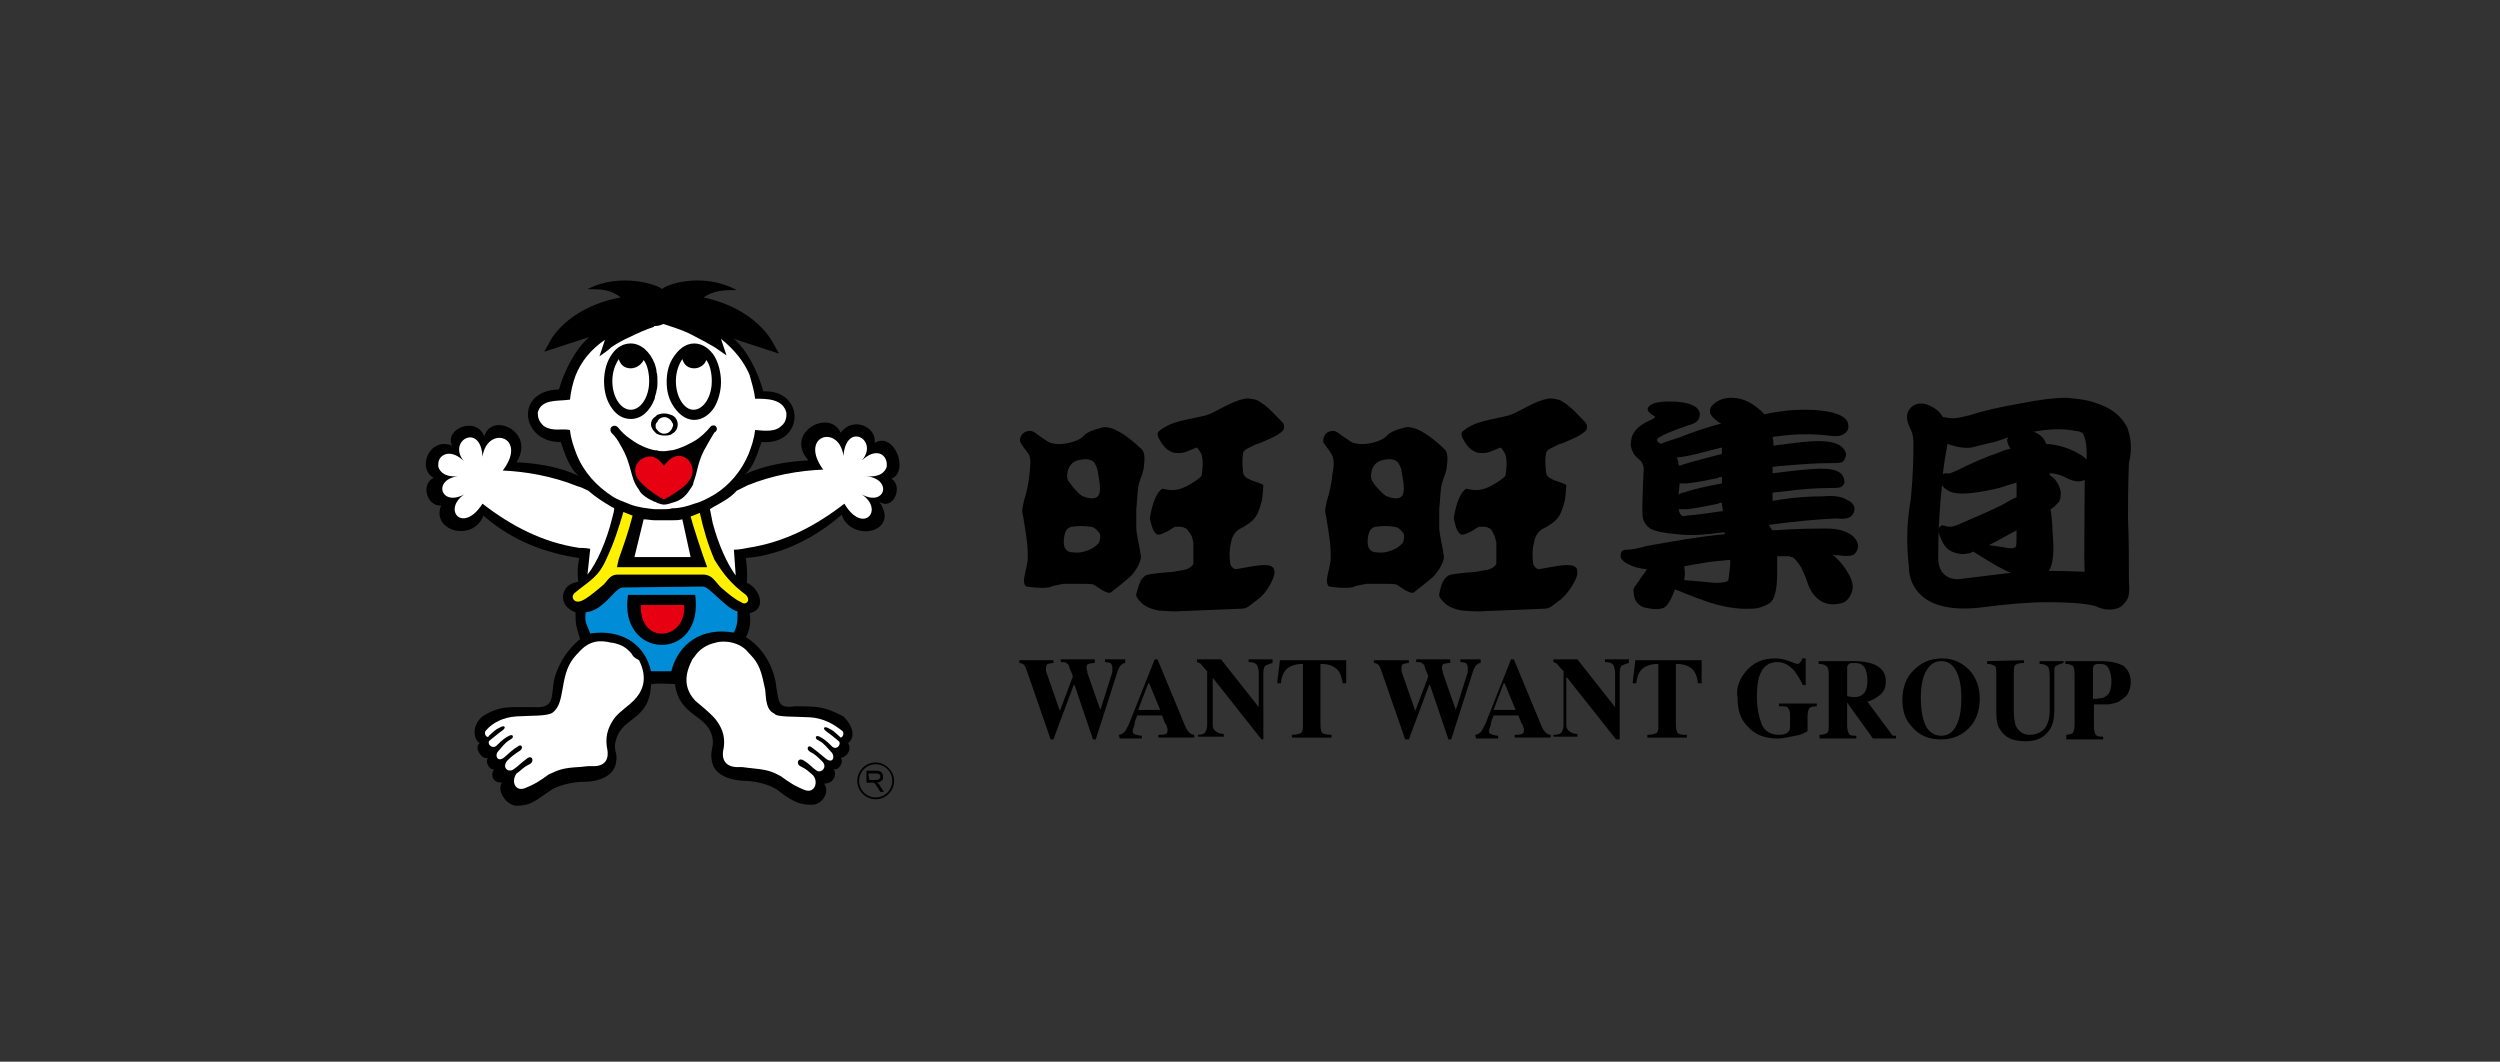
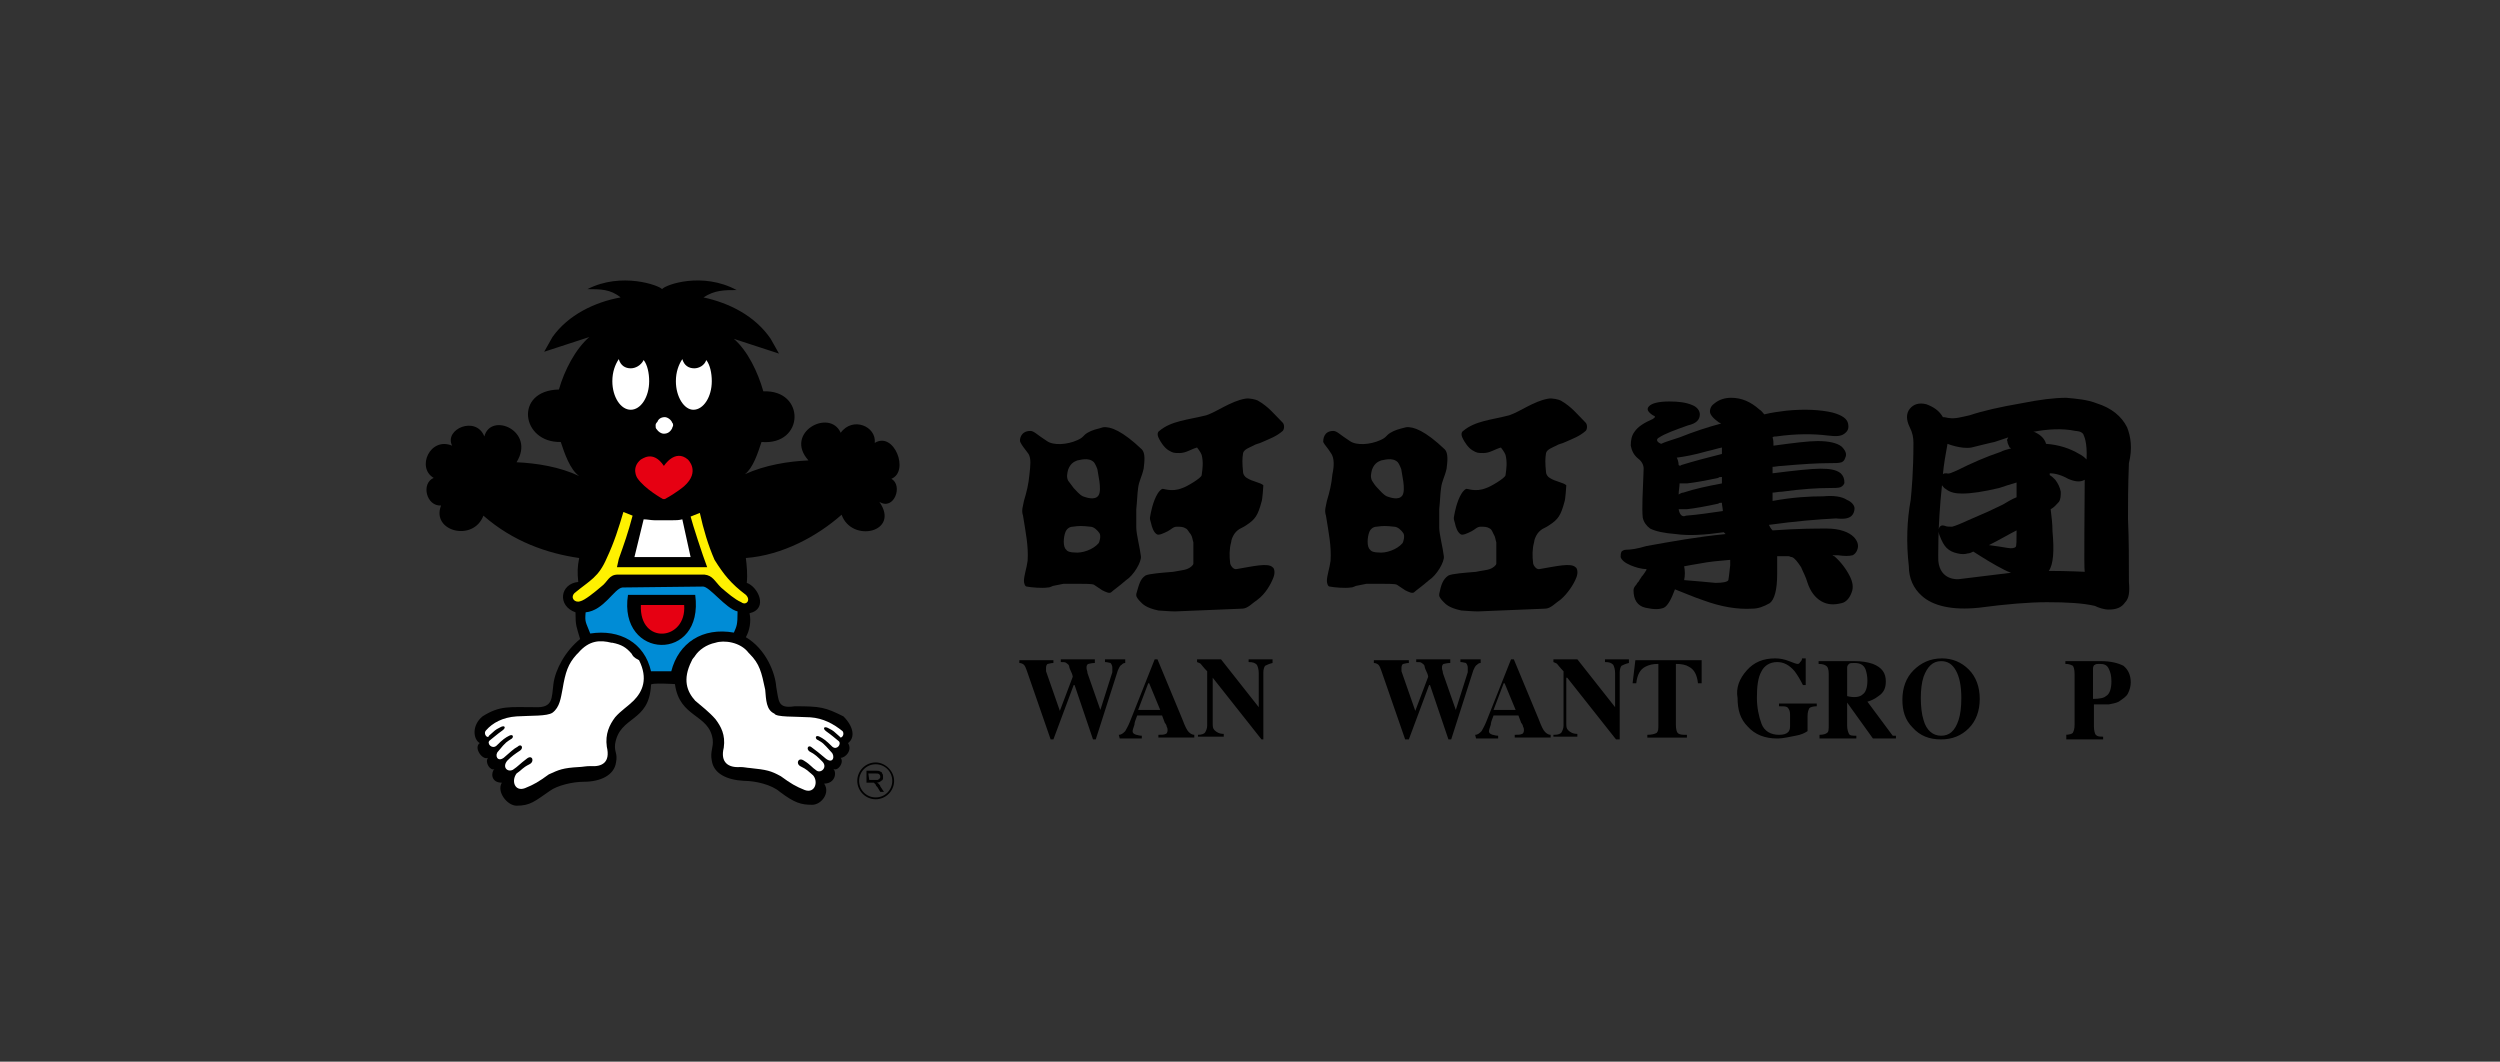
<svg xmlns="http://www.w3.org/2000/svg" version="1.1" id="_图层_2" x="0px" y="0px" viewBox="0 0 271.5 115.3" style="enable-background:new 0 0 271.5 115.3;" xml:space="preserve">
  <rect x="0" y="0" width="271.5" height="115.3" fill="#333333" stroke="none" />
  <style type="text/css">
	.st0{fill:#008CD6;}
	.st1{fill:#E60012;}
	.st2{fill:#FFF100;}
	.st3{fill:#FFFFFF;}
	.st4{fill-rule:evenodd;clip-rule:evenodd;}
</style>
  <g>
    <g>
      <g>
        <path d="M73.3,74.3c0.5,3.7,3.7,3.2,4.1,6c0.1,0.9-0.3,1.3-0.1,2.3c0.2,1.4,1.6,2.1,3.5,2.2c1.2,0,3,0.4,3.9,1.2     c1.6,1.2,2.3,1.4,3.5,1.4c1,0,2-1.3,1.3-2.3c1.2,0,1.4-1.2,1-1.6c0.5,0.3,1.2-0.7,0.8-1.2c0.5,0,1.3-0.8,0.8-1.6     c0.8-0.6,0.6-1.8-0.5-2.9c-2-1-2.5-1.1-5.3-1.1c-1.9,0.3-1.7-0.6-2-2.1c-0.1-1.5-1.1-4.1-3.3-5.4c0.4-0.7,0.6-1.7,0.4-2.6     c2.1-0.5,0.9-2.9-0.3-3.3c0.1-0.9,0-1.9-0.1-2.7c4-0.3,7.8-2.4,10.4-4.7c1.1,3.1,6.4,1.9,4.1-1.4c1.6,1,2.6-1.8,1.3-2.5     c2-0.8,0.3-5.2-1.8-3.9c0.2-1.8-2.4-2.9-3.7-1.1c-1.2-2.7-6.2,0-3.5,3c-2.2,0.1-4.7,0.5-6.9,1.5c0.9-0.7,1.4-2.3,1.8-3.5     c4.7,0.4,4.8-5.7,0.2-5.5c-0.6-2.1-1.7-4.4-3.2-5.7l4.9,1.6l-0.9-1.6c-1.7-2.5-4.5-3.9-7.3-4.5c1.2-0.8,2.3-0.8,3.6-0.8     c-3.7-2-7.7-0.6-8.1-0.1c-0.3-0.4-4.4-1.9-8.1,0c1.4,0,2.5,0,3.6,0.9c-2.8,0.5-5.7,1.9-7.4,4.3l-0.9,1.6l4.9-1.6     c-1.5,1.3-2.7,3.6-3.3,5.7c-4.9,0.1-4.1,5.8,0.2,5.7c0.4,1.2,1,3,2,3.7c-2.1-1-4.6-1.4-6.8-1.5c2.1-3.4-2.8-5.5-3.5-2.8     c-0.9-2.3-4.4-0.8-3.5,1c-2.4-1-3.9,2.4-2,3.5c-1.4,0.6-0.8,3.1,0.8,3c-1.1,2.8,3.5,4,4.6,1.1c3.2,2.8,6.9,4.1,10.4,4.6     c-0.2,1-0.2,1.6-0.1,2.6c-2,0.2-2.3,2.6-0.3,3.3c0,1.5,0.1,1.5,0.5,2.9c-1.6,1.3-2.7,3.3-2.9,4.9c-0.2,1.5,0,2.6-2,2.5     c-2.8,0-3.8-0.2-5.7,1c-1.2,1-1,2.5-0.3,2.9c-0.7,0.5,0.3,1.9,0.9,1.6c-0.4,0.5,0.3,1.5,0.7,1.2c-0.4,0.4-0.4,1.5,0.8,1.5     c-0.6,1,0.6,2.5,1.6,2.5c1.5,0,2-0.5,3.6-1.6c0.8-0.6,2.5-1,3.7-1c1.8,0,3.3-0.7,3.5-2.1c0.2-1-0.2-1.1-0.1-2     c0.5-3.1,3.7-2.3,3.9-6.4C70.5,74.1,73.5,74.3,73.3,74.3z" />
        <path class="st0" d="M76.3,63.7c0.7-0.1,2.5,2.4,3.8,2.7c0,1.5-0.1,1.6-0.4,2.3c-3.4-0.6-6,1.1-6.8,4.2c-0.5,0-1.7,0-2.2,0     c-0.7-3.1-3.4-4.6-6.6-4.1c-0.5-1.3-0.6-1.2-0.5-2.3c2-0.2,3.1-2.6,4-2.7L76.3,63.7z" />
        <path d="M75.5,64.6c-2.1,0-4.8,0-7.3,0C67.1,71.7,76.5,72,75.5,64.6z" />
        <path class="st1" d="M74.3,65.7c0.3,3.9-4.9,4.4-4.7,0L74.3,65.7L74.3,65.7z" />
        <path class="st2" d="M76.8,61.6c-0.5-1.3-1.6-4.7-1.8-5.5l1-0.4c0.4,1.8,0.9,3.5,1.6,5.1c1,1.6,1.8,2.6,3.4,3.8     c0.6,0.6,0,1.2-0.5,0.8c-0.7-0.3-1.5-1-2.2-1.6c-0.7-0.7-0.9-1.3-1.8-1.4l-9.4,0c-1,0-1.1,0.8-1.8,1.3c-0.7,0.6-1.8,1.5-2.3,1.6     c-0.6,0.2-1.1-0.4-0.6-0.9c1.7-1.4,2.6-1.7,3.5-3.8c0.8-1.7,1.3-3.3,1.8-5l1,0.4c-0.5,1.9-0.9,3-1.5,4.7L67,61.6L76.8,61.6     L76.8,61.6z" />
        <g>
          <path class="st3" d="M75.3,44.5c1.1,0,2-1.4,2-3.1c0-0.9-0.2-1.8-0.6-2.3c-0.2,0.6-0.8,0.9-1.3,0.9c-0.6,0-1.1-0.3-1.3-1      c-0.4,0.6-0.7,1.4-0.7,2.4C73.4,43.1,74.3,44.5,75.3,44.5z" />
          <path class="st3" d="M71.2,46.2c0,0.2,0,0.3,0.1,0.4c0.2,0.3,0.5,0.5,0.8,0.5c0.4,0,0.7-0.2,0.9-0.6c0-0.1,0.1-0.2,0.1-0.3      c0-0.1,0-0.2-0.1-0.3c-0.1-0.3-0.5-0.6-0.8-0.6l0,0c-0.4,0-0.7,0.2-0.8,0.5C71.2,46,71.2,46.1,71.2,46.2z" />
          <path class="st3" d="M68.5,44.5c1.1,0,2-1.4,2-3.1c0-0.9-0.2-1.8-0.6-2.3C69.6,39.7,69,40,68.5,40c-0.6,0-1.1-0.3-1.3-1      c-0.4,0.6-0.7,1.4-0.7,2.4C66.5,43.1,67.4,44.5,68.5,44.5z" />
-           <path class="st3" d="M64.1,59.6l-0.3,2.8c1-1.2,2.1-3.7,2.7-6.2c0.1-0.4,0.2-0.7,0.2-1c0,0-0.1-0.1-0.2-0.1      c-1-0.6-1.8-1.1-2.6-1.8c-0.4-0.2-0.8-0.4-1.2-0.5c-2.7-1.1-5.7-1.6-8.1-1.7c2.8-3.7-1.7-5-2.2-1.5c-0.2-3.8-3.9-1.7-2,0.5      c-1.4-1.4-2.7-0.8-2.8,0.2v0.4c0.2,0.6,0.8,1.2,2.4,1c-3.1,0.2-2.2,3.4,0.4,2c-2.4,1.7-0.1,4.3,2,1c3.1,2.4,6.5,4.2,10.5,4.8      C63.1,59.5,63.6,59.5,64.1,59.6z" />
-           <path class="st3" d="M93.6,50c1.9-2.2-1.7-4.3-2-0.5c-0.5-3.5-4.9-2.2-2.2,1.5c-2.6,0.1-5.5,0.6-8.2,1.7      c-0.4,0.2-0.8,0.4-1.2,0.6c-0.7,0.8-1.7,1.3-2.6,1.8c-0.1,0.1-0.2,0.1-0.3,0.2c0.1,0.5,0.2,1,0.3,1.5c0.6,2.3,1.6,4.5,2.5,5.7      l-0.2-2.8c0.5,0,1-0.1,1.5-0.2c4-0.6,7.4-2.4,10.5-4.8c2,3.4,4.4,0.7,1.9-1c2.6,1.4,3.4-1.8,0.3-2c1.6,0.2,2.2-0.4,2.4-1v-0.4      C96.2,49.3,95.1,48.6,93.6,50z" />
          <path class="st3" d="M88,77.9c-1.7-0.1-3.7,0-3.9-0.4c-0.9-0.4-0.9-1.5-1-2.6c-0.4-1.9-0.6-2.8-1.7-3.9c0,0-0.1-0.1-0.1-0.1      c-0.9-1.2-2.7-1.4-3.6-1.1h0c-1,0.2-1.8,0.8-2.2,1.4c-0.1,0.2-0.3,0.3-0.4,0.6c-1,2-0.5,3.3,0.4,4.3c0.7,0.6,1.5,1.2,2.2,2      c0.6,0.8,1.1,1.7,0.9,3.1c-0.4,1.6,0.5,2.2,1.8,2.1c0.4,0,0.8,0.1,1,0.1c1.9,0.2,2.3,0.3,3.4,0.9c1.1,0.8,1.6,1.1,2.6,1.5      c1.1,0.4,1.5-0.9,0.9-1.6c-0.6-0.5-0.6-0.6-1.4-1c-0.5-0.3-0.2-1,0.4-0.6c0.8,0.5,0.8,0.7,1.4,1.1c0.5,0.3,1.2-0.4,0.6-1      c-0.5-0.5-0.8-0.8-1.4-1.1c-0.4-0.3-0.1-0.8,0.3-0.4c0.4,0.3,0.8,0.6,1.5,1.2c0.8,0.6,1-0.3,0.6-0.7c-1-1.1-0.9-1-1.6-1.4      c-0.2-0.2-0.1-0.5,0.3-0.3c0.4,0.2,0.7,0.4,1.4,1.1c0.5,0.4,1-0.3,0.7-0.6c-0.5-0.4-0.7-0.6-1.4-1.1c-0.4-0.3-0.2-0.6,0.3-0.3      c0.6,0.3,0.5,0.3,1.2,0.9c0.1,0.3,0.6-0.2,0.3-0.6C90.5,78.6,89.4,78,88,77.9z" />
          <path class="st3" d="M68.6,71c-0.6-0.7-1.1-1-2.1-1.2c0,0,0,0-0.1,0c-1.2-0.3-2.4-0.3-3.6,1.1c-0.1,0.1-0.2,0.2-0.2,0.2      c-0.9,1-1.2,1.9-1.5,3.7c-0.2,1-0.3,2-1.1,2.6c-0.6,0.4-2.3,0.3-3.9,0.4c-1.5,0.1-2.6,0.7-3.3,1.5c-0.4,0.4,0.2,1,0.3,0.6      c0.7-0.6,0.6-0.6,1.2-0.9c0.5-0.3,0.7,0,0.3,0.3c-0.7,0.5-1,0.8-1.4,1.1c-0.4,0.3,0.2,1,0.7,0.6c0.7-0.7,1-0.9,1.4-1.1      c0.4-0.2,0.5,0.1,0.3,0.3c-0.6,0.4-0.6,0.3-1.5,1.4c-0.4,0.4-0.1,1.2,0.6,0.7c0.7-0.6,1.1-1,1.5-1.2c0.4-0.4,0.7,0.1,0.3,0.4      c-0.6,0.4-0.9,0.6-1.4,1.1c-0.6,0.7,0,1.3,0.6,1c0.6-0.4,0.7-0.6,1.5-1.2c0.6-0.5,0.9,0.3,0.3,0.6c-0.8,0.4-0.8,0.6-1.4,1      c-0.6,0.8-0.2,2,0.9,1.6c1-0.4,1.5-0.7,2.6-1.5c1.1-0.5,1.5-0.7,3.3-0.8c0.3,0,0.7-0.1,1.2-0.1c1.3,0.1,2.2-0.4,1.8-2.1      c-0.2-1.4,0.3-2.4,0.9-3.2c0.6-0.7,1.4-1.2,2-1.8c1-1,1.6-2.4,0.6-4.4C68.8,71.4,68.7,71.2,68.6,71z" />
          <path class="st3" d="M74.1,56.4c-0.4,0.1-0.7,0.1-1.1,0.1c-0.3,0-0.6,0-0.9,0c-0.3,0-0.5,0-0.8,0c-0.1,0-0.2,0-0.2,0      c-0.4,0-0.8-0.1-1.2-0.1l-1,4.1H71h0.2h0.8H73l2,0L74.1,56.4z" />
-           <path class="st3" d="M59.1,46.3c1,0.6,1.9,0.2,2.8,0.4c0.1,1,0.4,1.8,0.7,2.6c0.8,2,2.2,3.5,3.9,4.6c0.6,0.4,1.3,0.6,2,0.9      c0.8,0.3,1.7,0.4,2.6,0.5c0.1,0,0.2,0,0.2,0c0.3,0,0.6,0,0.8,0s0.6,0,0.9-0.1c0.8,0,1.6-0.2,2.4-0.5c0.8-0.2,1.5-0.6,2.2-1      c1.6-1,2.9-2.5,3.7-4.4c0.3-0.8,0.6-1.6,0.7-2.6c1.1,0.1,2.2,0.2,2.8-0.4c0.7-0.5,0.6-1.3,0.6-1.5c-0.4-1.5-2.1-1.5-3.4-1.5      c-0.1-1-0.4-1.8-0.6-2.6c-0.6-1.4-1.6-2.7-3.1-3.9l0.6,1.8c-0.4-0.3-0.9-0.6-1.3-0.9c-0.7-0.4-1.4-0.8-2.2-1.2      c-0.7-0.4-1.5-0.7-2.4-1c-0.3-0.1-0.6-0.2-0.9-0.3c0,0-0.1,0-0.1,0c-0.2,0.1-0.5,0.2-0.8,0.2c-0.1,0-0.2,0-0.2,0.1      c-0.9,0.3-1.8,0.7-2.6,1.1c-0.7,0.3-1.4,0.7-2,1.1c-0.4,0.4-0.9,0.7-1.3,1l0.6-1.8c-1.6,1.1-2.6,2.4-3.2,3.9      c-0.3,0.8-0.5,1.7-0.6,2.6c-1.4,0.2-3.1-0.1-3.5,1.4C58.4,45.3,58.5,45.8,59.1,46.3z M73,39c0.6-1,1.4-1.7,2.4-1.7      c0.9,0,1.7,0.6,2.2,1.4c0.4,0.7,0.7,1.7,0.7,2.8c0,1-0.3,2-0.7,2.7c-0.5,0.8-1.3,1.4-2.2,1.4c-1,0-1.8-0.7-2.4-1.7      c-0.4-0.7-0.6-1.5-0.6-2.4C72.4,40.5,72.6,39.7,73,39z M72.1,44.9L72.1,44.9c0.4,0,0.6,0.1,0.9,0.2c0.4,0.2,0.6,0.6,0.6,1      c0,0.4-0.2,0.8-0.6,1c-0.2,0.2-0.6,0.2-0.9,0.2l0,0c-0.3,0-0.6-0.1-0.8-0.2c-0.1-0.1-0.2-0.2-0.2-0.2c-0.2-0.2-0.4-0.5-0.4-0.8      s0.1-0.6,0.4-0.8c0.1-0.1,0.2-0.1,0.2-0.2C71.5,45,71.8,44.9,72.1,44.9z M66.5,38.4c0.5-0.7,1.2-1.1,2-1.1      c1.1,0,2.1,0.9,2.6,2.2c0.1,0.3,0.2,0.6,0.2,0.9c0.1,0.3,0.1,0.7,0.1,1c0,0.4,0,0.7-0.1,1c0,0.3-0.2,0.6-0.2,0.9      c-0.5,1.3-1.4,2.2-2.6,2.2c-0.8,0-1.5-0.4-2-1.1c-0.6-0.8-0.9-1.8-0.9-3C65.6,40.3,65.9,39.2,66.5,38.4z" />
        </g>
        <path d="M77.6,46.2c-0.2,0-0.3,0-0.4,0.1c-0.5,0.6-1.1,1.2-1.8,1.6c-0.7,0.4-1.5,0.8-2.4,1c-0.3,0-0.6,0.1-0.9,0.1h0     c-0.3,0-0.5,0-0.8-0.1c-0.1,0-0.2,0-0.2,0c-0.9-0.2-1.8-0.6-2.6-1.2c-0.6-0.4-1-0.8-1.4-1.3c-0.2-0.2-0.4-0.2-0.6-0.1     c-0.2,0.1-0.3,0.4-0.1,0.7c0,0,0,0,0.1,0.1c0.3,0.3,0.6,0.7,0.8,1.1c0.8,1.3,1,2.2,1.2,2.9c0.2,0.7,0.3,1.3,0.9,2.1     c0.2,0.5,1,1,1.7,1.3c0.1,0,0.2,0,0.2,0.1c0.3,0.1,0.6,0.2,0.8,0.2l0,0c0.3,0,0.6-0.1,0.9-0.2c0.8-0.2,1.4-0.6,1.9-1.4     c0.2-0.3,0.4-0.5,0.4-0.8c0.5-1.2,0.4-2.3,1.5-4.1c0.3-0.5,0.5-0.9,0.7-1.2c0.1-0.1,0.1-0.2,0.2-0.2C78,46.6,77.8,46.3,77.6,46.2     z" />
        <path class="st1" d="M72.1,50.6c0,0,1.2-1.9,2.6-0.7c0,0,1.4,1.3-0.4,2.9c0,0-0.8,0.7-2.1,1.4c0,0-0.1,0-0.2,0c0,0-2-1.1-2.8-2.3     c0,0-0.7-1.1,0.4-2C69.7,49.9,70.9,48.8,72.1,50.6z" />
      </g>
    </g>
    <g>
      <g>
        <path d="M94.1,86v-2.3h1c0.2,0,0.4,0,0.5,0.1c0.1,0,0.2,0.1,0.2,0.2c0.1,0.1,0.1,0.2,0.1,0.4c0,0.2,0,0.3-0.2,0.4     c-0.1,0.1-0.3,0.2-0.5,0.2c0.1,0,0.2,0.1,0.2,0.1c0.1,0.1,0.2,0.2,0.2,0.3l0.4,0.6h-0.4l-0.3-0.5c-0.1-0.1-0.2-0.2-0.2-0.3     c-0.1-0.1-0.1-0.1-0.2-0.2c0,0-0.1,0-0.2,0c0,0-0.1,0-0.2,0h-0.4v1L94.1,86L94.1,86z M94.4,84.7h0.6c0.2,0,0.2,0,0.3,0     c0.1,0,0.1-0.1,0.2-0.1c0-0.1,0.1-0.1,0.1-0.2c0-0.1,0-0.2-0.1-0.3c-0.1-0.1-0.2-0.1-0.4-0.1h-0.8L94.4,84.7L94.4,84.7z" />
      </g>
      <g>
        <path d="M96.9,84.8c0,1-0.8,1.8-1.8,1.8s-1.8-0.8-1.8-1.8s0.8-1.8,1.8-1.8C96.1,83,96.9,83.8,96.9,84.8z M95.1,82.8     c-1.1,0-2,0.9-2,2c0,1.1,0.9,2,2,2c1.1,0,2-0.9,2-2C97.1,83.7,96.1,82.8,95.1,82.8z" />
      </g>
    </g>
  </g>
  <g>
    <g>
      <g>
        <path d="M114.4,71.7V72c-0.3,0-0.5,0.1-0.6,0.1s-0.2,0.2-0.2,0.4c0,0,0,0.1,0,0.2c0,0.1,0,0.2,0,0.2l1.5,4.3l0,0l1.4-3.7     c0,0,0-0.2-0.2-0.6s-0.2-0.6-0.2-0.6c-0.1-0.2-0.2-0.2-0.3-0.3c-0.1-0.1-0.3-0.1-0.6-0.1v-0.3h3.7V72c-0.4,0-0.6,0.1-0.7,0.1     s-0.2,0.2-0.2,0.3c0,0,0,0.1,0,0.2s0.1,0.3,0.1,0.5l1.4,4h0l1.3-4.1c0-0.1,0-0.2,0-0.2s0-0.2,0-0.3c0-0.2-0.1-0.4-0.2-0.5     c-0.1,0-0.3-0.1-0.6-0.1v-0.3h2.2V72c-0.2,0-0.3,0.1-0.4,0.2c-0.2,0.1-0.3,0.4-0.4,0.6l-2.4,7.5h-0.3l-2-5.9h-0.1l-2.2,5.9h-0.3     l-2.6-7.5c-0.1-0.3-0.2-0.5-0.3-0.6c-0.1-0.1-0.3-0.2-0.5-0.2v-0.3L114.4,71.7L114.4,71.7z" />
        <path d="M121.5,79.8c0.3,0,0.5-0.2,0.7-0.4c0.1-0.2,0.3-0.5,0.5-1l2.7-6.8h0.3l2.7,6.5c0.3,0.8,0.5,1.2,0.7,1.4     c0.2,0.2,0.4,0.3,0.6,0.3v0.3h-3.9v-0.3c0.4,0,0.6,0,0.8-0.1c0.1,0,0.2-0.2,0.2-0.4c0-0.1,0-0.2-0.1-0.4c0-0.1-0.1-0.3-0.2-0.4     l-0.3-0.8h-2.7c-0.2,0.5-0.3,0.8-0.3,1c-0.1,0.3-0.2,0.6-0.2,0.7c0,0.2,0.1,0.3,0.4,0.4c0.1,0,0.3,0.1,0.6,0.1v0.3h-2.4     L121.5,79.8L121.5,79.8z M126,77.1l-1.2-2.9h-0.1l-1.1,2.9H126z" />
        <path d="M130.1,79.8c0.4,0,0.7-0.1,0.8-0.3c0.1-0.2,0.2-0.4,0.2-0.7v-5.9c-0.4-0.4-0.6-0.7-0.7-0.8c-0.1-0.1-0.2-0.1-0.4-0.2     v-0.3h2.6l4.1,5.2h0v-3.7c0-0.4-0.1-0.7-0.2-0.9c-0.2-0.2-0.4-0.3-0.9-0.3v-0.3h2.6V72c-0.4,0.1-0.6,0.2-0.8,0.3     c-0.1,0.1-0.2,0.4-0.2,0.7v7.3H137l-5.3-6.7h0v4.9c0,0.4,0,0.6,0.2,0.8c0.2,0.2,0.5,0.4,1,0.4V80h-2.8V79.8z" />
-         <path d="M139,71.7h7.2v2.5h-0.4c-0.1-0.9-0.4-1.5-1-1.8c-0.3-0.2-0.8-0.3-1.4-0.3v6.6c0,0.5,0.1,0.8,0.2,0.9s0.5,0.2,1,0.2v0.3     h-4.3v-0.3c0.5,0,0.8-0.1,1-0.2c0.2-0.2,0.2-0.4,0.2-0.9v-6.6c-0.6,0-1,0.1-1.4,0.3c-0.6,0.3-0.9,0.9-1,1.8h-0.4L139,71.7z" />
        <path d="M153,71.7V72c-0.3,0-0.5,0.1-0.6,0.1c-0.1,0-0.2,0.2-0.2,0.4c0,0,0,0.1,0,0.2c0,0.1,0,0.2,0,0.2l1.5,4.3l0,0l1.4-3.7     c0,0,0-0.2-0.2-0.6s-0.2-0.6-0.2-0.6c-0.1-0.2-0.2-0.2-0.3-0.3c-0.1-0.1-0.3-0.1-0.6-0.1v-0.3h3.7V72c-0.4,0-0.6,0.1-0.7,0.1     c-0.1,0-0.2,0.2-0.2,0.3c0,0,0,0.1,0,0.2c0,0.1,0.1,0.3,0.1,0.5l1.4,4h0l1.3-4.1c0-0.1,0-0.2,0-0.2s0-0.2,0-0.3     c0-0.2-0.1-0.4-0.2-0.5c-0.1,0-0.3-0.1-0.6-0.1v-0.3h2.2V72c-0.2,0-0.3,0.1-0.4,0.2c-0.2,0.1-0.3,0.4-0.4,0.6l-2.4,7.5h-0.3     l-2-5.9h-0.1l-2.2,5.9h-0.4l-2.6-7.5c-0.1-0.3-0.2-0.5-0.3-0.6c-0.1-0.1-0.3-0.2-0.5-0.2v-0.3L153,71.7L153,71.7z" />
        <path d="M160.2,79.8c0.3,0,0.5-0.2,0.7-0.4c0.1-0.2,0.3-0.5,0.5-1l2.7-6.8h0.3l2.7,6.5c0.3,0.8,0.5,1.2,0.7,1.4     c0.2,0.2,0.4,0.3,0.6,0.3v0.3h-3.9v-0.3c0.4,0,0.6,0,0.8-0.1c0.1,0,0.2-0.2,0.2-0.4c0-0.1,0-0.2-0.1-0.4c0-0.1-0.1-0.3-0.2-0.4     l-0.3-0.8h-2.7c-0.2,0.5-0.3,0.8-0.3,1c-0.1,0.3-0.2,0.6-0.2,0.7c0,0.2,0.1,0.3,0.4,0.4c0.1,0,0.3,0.1,0.6,0.1v0.3h-2.4     L160.2,79.8L160.2,79.8z M164.6,77.1l-1.2-2.9h-0.1l-1.1,2.9H164.6z" />
        <path d="M168.8,79.8c0.4,0,0.7-0.1,0.8-0.3c0.1-0.2,0.2-0.4,0.2-0.7v-5.9c-0.4-0.4-0.6-0.7-0.7-0.8c-0.1-0.1-0.2-0.1-0.4-0.2     v-0.3h2.6l4.1,5.2h0v-3.7c0-0.4-0.1-0.7-0.2-0.9c-0.2-0.2-0.4-0.3-0.9-0.3v-0.3h2.6V72c-0.4,0.1-0.6,0.2-0.8,0.3     c-0.1,0.1-0.2,0.4-0.2,0.7v7.3h-0.4l-5.3-6.7h-0.1v4.9c0,0.4,0,0.6,0.2,0.8c0.2,0.2,0.5,0.4,1,0.4V80h-2.6V79.8z" />
        <path d="M177.6,71.7h7.2v2.5h-0.4c-0.1-0.9-0.4-1.5-1-1.8c-0.3-0.2-0.8-0.3-1.4-0.3v6.6c0,0.5,0.1,0.8,0.2,0.9     c0.2,0.2,0.5,0.2,1,0.2v0.3h-4.3v-0.3c0.5,0,0.8-0.1,1-0.2c0.2-0.2,0.2-0.4,0.2-0.9v-6.6c-0.6,0-1,0.1-1.4,0.3     c-0.6,0.3-0.9,0.9-1,1.8h-0.4L177.6,71.7z" />
        <path d="M189.7,72.8c0.8-0.9,1.8-1.3,3.1-1.3c0.5,0,1,0.1,1.5,0.3c0.5,0.2,0.8,0.3,0.9,0.3c0.1,0,0.2,0,0.3-0.2     c0.1-0.1,0.2-0.2,0.2-0.4h0.4v2.9h-0.3c-0.3-0.6-0.6-1.1-0.9-1.5c-0.6-0.7-1.2-1-1.9-1c-0.8,0-1.4,0.4-1.7,1     c-0.4,0.7-0.5,1.7-0.5,2.9c0,1,0.2,2,0.5,2.8c0.3,0.8,1,1.2,1.9,1.2c0.5,0,0.8-0.1,1-0.3c0.1-0.1,0.2-0.3,0.2-0.6v-1.3     c0-0.4-0.1-0.6-0.3-0.8c-0.2-0.1-0.4-0.1-0.9-0.1v-0.3h4.1v0.3c-0.4,0-0.7,0.1-0.8,0.2c-0.1,0.2-0.2,0.4-0.2,0.9v1.6     c-0.3,0.2-0.7,0.4-1.3,0.5s-1.3,0.3-2,0.3c-1.3,0-2.4-0.4-3.2-1.3c-0.8-0.8-1.1-1.8-1.1-3.1C188.5,74.7,188.9,73.7,189.7,72.8z" />
        <path d="M197.6,79.8c0.4,0,0.7-0.1,0.8-0.2c0.2-0.1,0.2-0.4,0.2-0.9v-5.5c0-0.5-0.1-0.8-0.3-0.9c-0.1-0.1-0.4-0.2-0.8-0.2v-0.3     h3.9c0.8,0,1.4,0.1,2,0.3c1,0.4,1.4,1,1.4,1.9c0,0.7-0.2,1.2-0.8,1.6c-0.4,0.3-0.8,0.5-1.2,0.6l2.6,3.5c0.1,0.1,0.1,0.2,0.2,0.2     c0.1,0,0.2,0,0.3,0v0.3h-2.5l-2.8-3.9l0,0v2.5c0,0.4,0.1,0.7,0.2,0.9c0.1,0.2,0.4,0.2,0.8,0.2v0.3h-4L197.6,79.8L197.6,79.8z      M202.3,75.4c0.3-0.2,0.5-0.7,0.5-1.5c0-0.5-0.1-0.9-0.2-1.2c-0.2-0.5-0.6-0.7-1.2-0.7c-0.3,0-0.5,0-0.6,0.1s-0.2,0.2-0.2,0.4     v3.1C201.4,75.8,202,75.7,202.3,75.4z" />
        <path d="M213.8,72.7c0.8,0.8,1.2,1.9,1.2,3.2c0,1.3-0.4,2.4-1.2,3.2c-0.8,0.8-1.8,1.2-3,1.2c-1.3,0-2.3-0.4-3.1-1.3     c-0.8-0.8-1.1-1.8-1.1-3c0-1.3,0.4-2.4,1.2-3.2c0.8-0.8,1.8-1.3,3.1-1.3C212,71.5,213,71.9,213.8,72.7z M212.7,78.2     c0.2-0.6,0.3-1.4,0.3-2.4c0-1.3-0.2-2.3-0.6-3c-0.4-0.7-0.9-1-1.6-1c-0.9,0-1.5,0.6-1.9,1.7c-0.2,0.6-0.3,1.4-0.3,2.3     s0.1,1.8,0.3,2.4c0.3,1.1,1,1.7,1.9,1.7C211.7,79.9,212.3,79.4,212.7,78.2z" />
-         <path d="M219.8,71.7V72c-0.5,0-0.8,0.1-0.9,0.2c-0.2,0.1-0.2,0.4-0.2,0.9v4.2c0,0.6,0.1,1.1,0.2,1.5c0.3,0.6,0.8,1,1.5,1     c0.9,0,1.6-0.4,1.9-1.1c0.2-0.4,0.3-0.9,0.3-1.6v-3.8c0-0.4-0.1-0.8-0.2-0.9c-0.2-0.2-0.5-0.3-0.9-0.3v-0.3h2.6V72     c-0.4,0.1-0.6,0.2-0.8,0.3s-0.2,0.4-0.2,0.8v4c0,1.1-0.2,1.9-0.8,2.5c-0.5,0.6-1.3,0.9-2.3,0.9c-1.4,0-2.3-0.4-2.8-1.3     c-0.3-0.4-0.4-1-0.4-1.8v-4.2c0-0.5,0-0.8-0.2-0.9s-0.4-0.2-0.8-0.2v-0.3L219.8,71.7L219.8,71.7z" />
        <path d="M224.3,79.8c0.4,0,0.7-0.1,0.8-0.2c0.1-0.2,0.2-0.4,0.2-0.9v-5.5c0-0.5-0.1-0.8-0.2-0.9c-0.2-0.1-0.4-0.2-0.8-0.2v-0.3     h3.9c1,0,1.8,0.2,2.4,0.5c0.5,0.4,0.8,1,0.8,1.8c0,0.4-0.1,0.8-0.3,1.2s-0.6,0.6-1,0.9c-0.4,0.2-0.7,0.2-1.1,0.3     c-0.4,0-0.9,0-1.6,0v2.4c0,0.4,0.1,0.8,0.2,0.9c0.2,0.2,0.4,0.2,0.8,0.2v0.3h-4V79.8z M228.7,75.6c0.4-0.2,0.6-0.8,0.6-1.6     c0-0.6-0.1-1-0.3-1.4c-0.2-0.4-0.5-0.5-1-0.5c-0.2,0-0.4,0-0.5,0.1c-0.1,0-0.2,0.2-0.2,0.4v3.3C228,75.9,228.5,75.8,228.7,75.6z" />
      </g>
    </g>
    <g>
      <path d="M231,46.4c-0.6-1.2-1.7-2.1-3.3-2.6c-1-0.4-2.2-0.5-3.3-0.6c-1.3,0-2.9,0.2-4.9,0.6c-2.3,0.4-4.1,0.8-5.6,1.3    c-0.9,0.2-1.6,0.4-2.2,0.3c-0.2,0-0.4-0.1-0.7-0.1c-0.4-0.7-1-1.1-1.8-1.4c-0.8-0.2-1.4,0-1.8,0.5c-0.4,0.5-0.4,1.2,0,2    c0.3,0.6,0.4,1.1,0.4,1.7c0,3.1-0.2,5.2-0.3,6.2c-0.4,2.2-0.5,4.6-0.2,7.2c0,1.3,0.5,2.4,1.4,3.2c1.2,1.1,3.3,1.6,6.2,1.3    c3-0.4,5.5-0.6,7.4-0.6c2.2,0,3.9,0.1,5.2,0.4c0.4,0.2,1,0.4,1.5,0.4c0.8,0,1.4-0.2,1.8-0.8c0.4-0.4,0.5-1.1,0.4-2.2    c0-2.3,0-4.6-0.1-6.9c0-1.5,0-3.5,0.1-6C231.6,48.7,231.4,47.4,231,46.4z M225.4,46.8c0,0,0.8,0,0.9,0.5c0,0,0.4,0.7,0.3,2.6    c-0.2-0.2-0.4-0.4-0.8-0.6c-1-0.6-2.2-1-3.6-1.1c-0.1-0.4-0.4-0.8-0.9-1.1c-0.2-0.1-0.3-0.2-0.5-0.2    C222.3,46.6,224,46.5,225.4,46.8z M218,59.5c-0.6-0.1-1.2-0.2-2-0.3c1.2-0.6,2.2-1.2,3-1.6c0,1.1,0,1.7-0.1,1.8    C218.8,59.5,218.5,59.6,218,59.5z M211.5,48.2c0,0,1.5,0.6,2.6,0.4c0,0,2.4-0.6,2.5-0.6c0,0,0.6-0.2,1.5-0.5    c-0.1,0.2-0.2,0.3-0.1,0.4c0,0.2,0.1,0.4,0.2,0.6c0,0.1,0.1,0.1,0.2,0.2c-0.4,0.1-0.8,0.2-1.2,0.4c-1.5,0.5-3.1,1.2-4.7,2    c-0.5,0.2-0.8,0.4-1.1,0.3c-0.2,0-0.3,0-0.4,0.1C211.1,50.4,211.3,49.3,211.5,48.2z M212.7,62.9c0,0-2,0.2-2.2-2    c0,0-0.1-3.6,0.4-8.2c0.1,0.1,0.2,0.3,0.4,0.4c0.5,0.4,1.1,0.5,1.8,0.5c1,0,2.3-0.2,4-0.6c0.6-0.2,1.2-0.4,1.9-0.6    c0,0.5,0,1,0,1.6c-0.5,0.2-1,0.5-1.5,0.8c-1,0.5-2.1,1-3.3,1.5c-1.1,0.5-1.8,0.8-2.2,0.9c-0.3,0-0.6,0-0.8-0.1    c-0.3-0.1-0.5,0-0.6,0.2c-0.1,0.2-0.1,0.6,0.1,1c0.2,0.5,0.4,0.9,0.7,1.2c0.3,0.3,0.7,0.5,1.2,0.6c0.4,0.1,0.8,0.1,1.1,0    c0.2,0,0.4-0.1,0.6-0.2c1.1,0.7,2.2,1.4,3.4,2c0.2,0.1,0.4,0.2,0.7,0.3L212.7,62.9z M222.5,62L222.5,62c0.5-0.7,0.6-2.2,0.4-4.3    c0-0.8-0.1-1.6-0.2-2.4c0.4-0.2,0.6-0.5,0.9-0.8c0.2-0.3,0.2-0.7,0.2-1.1c-0.1-0.5-0.3-0.9-0.6-1.3c-0.2-0.2-0.4-0.4-0.6-0.5v-0.2    c0.6,0,1.3,0.2,2,0.6c0.7,0.3,1.3,0.4,1.8,0.1c0,2.4-0.1,9.6,0,10C226.5,62.1,224.5,62,222.5,62z" />
      <path d="M187.4,58c-0.1-0.1-0.1-0.1-0.2-0.2c-2.1,0.3-3.8,0.4-5.2,0.2c-1.3-0.1-2.2-0.3-2.8-0.6c-0.4-0.3-0.7-0.7-0.8-1.2    c-0.1-1,0-2.8,0.1-5.3c0-0.4-0.2-0.8-0.6-1.1c-0.5-0.4-0.7-0.9-0.8-1.4c0-0.6,0.1-1.1,0.4-1.5c0.4-0.6,1.1-1,2-1.4    c0.3-0.2,0.3-0.3,0-0.4c-0.6-0.4-0.7-0.7-0.4-1c0.3-0.3,1-0.5,2.2-0.5c1,0,1.8,0.1,2.5,0.4c0.5,0.2,0.8,0.6,0.8,1    c0,0.6-0.4,1-1.3,1.2c-1.4,0.5-2.5,0.9-3.1,1.3c-0.4,0.2-0.3,0.5,0.2,0.7l0,0c0.4-0.2,1.1-0.4,2-0.7c1.5-0.6,3-1.1,4.5-1.5    c0,0-0.1-0.1-0.2-0.1c-0.7-0.5-1-0.9-1-1.2c0-0.4,0.2-0.7,0.5-0.9c0.5-0.4,1.1-0.6,1.8-0.6c1.1,0,2.1,0.4,3.1,1.3    c0.2,0.1,0.3,0.3,0.5,0.5c0.8-0.2,1.6-0.3,2.4-0.4c2-0.2,3.7-0.1,5,0.2c1.1,0.3,1.6,0.7,1.7,1.2c0.1,0.5,0,0.8-0.4,1.1    s-0.9,0.3-1.8,0.2c-1.6-0.2-3.5-0.2-5.6,0.1c-0.2,0-0.3,0-0.4,0.1c0.1,0.3,0.1,0.6,0.1,0.9c2.2-0.3,3.8-0.5,4.8-0.5    c1.2,0,2.1,0.2,2.6,0.6c0.4,0.4,0.6,0.8,0.4,1.2c-0.1,0.3-0.2,0.4-0.4,0.5c-0.3,0.1-0.7,0.1-1.4,0.1c-1.2,0-2.9,0.1-5.1,0.3    c-0.4,0-0.7,0.1-1,0.1c0,0.2,0,0.5,0,0.7c2.4-0.3,4.2-0.5,5.2-0.5c1,0,1.7,0.1,2.2,0.5c0.3,0.3,0.4,0.6,0.4,1    c0,0.2-0.2,0.4-0.4,0.5c-0.2,0.1-0.7,0.1-1.3,0.1c-1.2,0-2.9,0.1-5.1,0.4c-0.4,0-0.7,0.1-1,0.1c0,0.3,0,0.6,0,0.9    c2.2-0.4,4-0.5,5.5-0.5c1.1-0.1,2,0,2.6,0.4c0.5,0.2,0.8,0.6,0.8,0.9c0,0.3-0.1,0.6-0.3,0.8c-0.3,0.3-0.8,0.4-1.7,0.3    c-2,0.1-4.4,0.3-7.3,0.7c0.1,0.2,0.2,0.4,0.4,0.6c2.8-0.2,4.7-0.2,5.9-0.2c1.4,0,2.4,0.4,2.9,0.9c0.4,0.4,0.6,0.9,0.4,1.4    c-0.1,0.3-0.3,0.5-0.5,0.6c-0.4,0.1-0.9,0.1-1.6,0c-0.2,0-0.4,0-0.6,0c0,0,0.1,0.1,0.2,0.1c0.7,0.6,1.3,1.4,1.7,2.2    c0.3,0.6,0.4,1.2,0.2,1.7c-0.2,0.6-0.6,1.1-1.1,1.2c-0.8,0.2-1.5,0.2-2.2-0.2c-0.7-0.4-1.2-1.1-1.5-2c-0.2-0.7-0.5-1.2-0.7-1.7    c-0.4-0.6-0.7-1-1-1.1c-0.2,0-0.2-0.1-0.4-0.1c-0.3,0-0.6,0-0.9,0c-0.1,0-0.2,0-0.3,0c0,0.1,0,0.2,0,0.3c0,0.5,0,1,0,1.6    c0,1.8-0.3,2.8-0.8,3.2c-0.7,0.4-1.3,0.6-1.9,0.6c-1.6,0.1-3.4-0.2-5.3-0.9c-1.2-0.4-2.3-0.9-3.1-1.2c-0.4,1.1-0.8,1.8-1.2,2    c-0.5,0.2-1.1,0.2-2,0c-0.9-0.2-1.3-0.9-1.3-1.9c0-0.2,0.1-0.4,0.3-0.6c0.1-0.2,0.2-0.3,0.3-0.4c0-0.1,0.2-0.3,0.3-0.5    c0.2-0.2,0.3-0.4,0.5-0.7c0,0,0,0,0-0.1c-0.6,0-1.2-0.2-1.7-0.4c-0.7-0.3-1-0.6-1.1-0.9c0-0.2,0-0.4,0.1-0.6    c0.1-0.1,0.3-0.2,0.5-0.2c0.5,0,1.2-0.1,2.2-0.4C181.6,58.8,184.3,58.3,187.4,58z M182.6,50.5c1.3-0.4,2.8-0.8,4.4-1.2    c0-0.2,0-0.5,0-0.7c-0.5,0.1-1.1,0.3-1.6,0.4c-1.4,0.4-2.5,0.6-3.3,0.7c0.1,0.2,0.2,0.5,0.2,0.8C182.4,50.6,182.5,50.6,182.6,50.5    z M182.8,53.5c1.2-0.4,2.6-0.7,4.2-1c0-0.3,0-0.5,0-0.7c-0.2,0-0.3,0-0.4,0.1c-1.4,0.3-2.5,0.5-3.4,0.6c-0.3,0-0.6,0-0.8,0    c0,0.4-0.1,0.8-0.1,1.2C182.5,53.6,182.6,53.5,182.8,53.5z M183.1,56c1.3-0.1,2.6-0.3,4-0.5c0-0.3-0.1-0.6-0.1-0.9    c-0.2,0-0.3,0-0.4,0.1c-1.4,0.3-2.5,0.5-3.4,0.6c-0.3,0-0.6,0-0.9,0C182.4,55.9,182.7,56.2,183.1,56z M182.9,63    c1.2,0.1,2.4,0.2,3.4,0.3c0.8,0,1.3-0.1,1.4-0.3c0,0,0.1-0.6,0.2-1.6c0-0.2,0-0.4,0-0.6c-1.2,0.1-2.3,0.2-3.3,0.4    c-0.6,0.1-1.2,0.2-1.7,0.3C183,62,183,62.5,182.9,63C182.9,63,182.9,63,182.9,63z" />
      <path class="st4" d="M125.9,46.8c0,0-0.4,0.2,0,0.9c0.1,0.2,0.5,0.9,1,1.2c0.5,0.3,0.6,0.3,1.2,0.3c0.7,0,1.2-0.4,1.9-0.6    c0,0,0.4,0.5,0.5,0.8c0.2,0.8,0.1,1.5,0,2.2c0,0.3-1.7,1.3-2.1,1.4c-1.2,0.5-2.1,0-2.2,0.1c-0.7,0.4-1.1,2-1.2,2.5    c-0.1,0.6-0.2,0.6,0,1.2c0.1,0.5,0.3,1,0.6,1.2c0.2,0.2,0.8-0.1,1.2-0.3s0.6-0.5,1-0.5c0.4,0,0.7,0,1,0.2c0.2,0.1,0.3,0.4,0.5,0.6    c0.2,0.3,0.2,0.6,0.3,0.9c0,0.8,0,1.5,0,2.3c0,0.2-0.4,0.5-0.7,0.6c-0.2,0.1-1,0.2-1.5,0.3c-1.2,0.1-2.6,0.2-3,0.4    c-0.6,0.4-0.7,1-1,2c0,0,0,0.1,0,0.2c0,0.1,0.2,0.4,0.4,0.6c0.3,0.3,0.6,0.7,2,1c0.2,0,1.2,0.1,1.8,0.1c2.5-0.1,5.1-0.2,7.3-0.3    c0.6,0,1.1-0.6,1.7-1c0.8-0.6,1.4-1.6,1.7-2.4c0.2-0.5,0.1-1-0.1-1.1c-0.5-0.5-2.1-0.1-3.9,0.2c-0.4,0.1-0.7-0.5-0.7-0.6    c-0.1-0.8-0.1-1.6,0.1-2.3c0-0.2,0.2-0.9,0.7-1.3c0.2-0.2,0.6-0.3,1-0.6c0.9-0.6,1.2-1,1.6-2.5c0.1-0.2,0.2-1.7,0.2-1.8    c-0.3-0.3-1.2-0.4-1.8-0.8c-0.2-0.1-0.4-0.4-0.4-0.6c-0.1-1-0.1-1.5,0-2.1c0.1-0.4,0.7-0.6,1.1-0.8c0.3-0.2,0.6-0.2,1-0.4    c0.9-0.4,1.5-0.6,2.2-1.2c0.2-0.2,0.2-0.7,0-0.9c-1-1-1.5-1.7-2.7-2.4c-0.2-0.1-0.9-0.3-1.4-0.2c-1.6,0.3-3,1.4-4.2,1.8    C129,45.6,127.2,45.7,125.9,46.8 M110.8,48c-0.1-0.2,0-1.2,1.1-1.2c0.4,0,0.7,0.4,1.8,1.1c0.7,0.5,2.2,0.4,3.3-0.1    c0.7-0.3,0.6-0.5,1.1-0.8s1-0.4,1.7-0.6c0.8-0.1,2.1,0.4,4.2,2.4c0.4,0.4,0.3,1.3,0.2,2.1c-0.2,0.9-0.5,1.3-0.6,2.1    c-0.1,0.7-0.1,1.4-0.2,2.3c0,0.6,0,1.2,0,2c0,0.7,0.4,2.2,0.5,3.1c0.1,0.6-0.8,2.1-1.6,2.6c-0.8,0.7-1.4,1.1-1.6,1.3    c-0.2,0.2-0.6,0-1-0.2c-0.3-0.2-0.6-0.4-0.9-0.6c-0.2-0.1-1-0.1-1.7-0.1c-0.8,0-1.4,0-1.6,0c-0.5,0.1-1,0.2-1,0.2    c-0.2,0-0.4,0.2-0.7,0.2c-0.6,0.1-1.8,0-2.3-0.1c-0.2,0-0.3-0.4-0.3-0.6c0-0.6,0.3-1.4,0.4-2.2c0.1-1.6-0.2-3-0.5-4.9    c-0.2-0.6,0-1,0.1-1.6c0.3-1,0.5-1.8,0.6-2.9c0.1-0.9,0.2-1.7-0.1-2.2C111.1,48.5,111,48.4,110.8,48C110.8,48,110.8,48,110.8,48     M116,52.2c-0.2-0.4-0.1-0.8,0-1.2c0.3-0.8,0.8-0.9,1-1c0.2,0,1.2-0.4,1.8,0.2c0.1,0.1,0.4,0.7,0.4,0.9c0,0.2,0.5,2.1,0.1,2.7    c-0.4,0.6-1.4,0.2-1.7,0.1c-0.4-0.2-0.7-0.6-1-0.9C116.4,52.7,116.2,52.5,116,52.2 M115.7,57.8c0.1-0.3,0.4-0.6,0.8-0.6    c0.7-0.1,1-0.1,1.9,0c0.4,0,0.8,0.4,1,0.7c0.2,0.3,0,1-0.1,1.1c-0.6,0.7-1.8,1.1-2.6,1c-0.4,0-0.8-0.1-0.9-0.3    C115.4,59.4,115.5,58.3,115.7,57.8" />
      <path class="st4" d="M158.9,46.8c0,0-0.4,0.2,0,0.9c0.1,0.2,0.5,0.9,1,1.2c0.5,0.3,0.6,0.3,1.2,0.3c0.7,0,1.2-0.4,1.9-0.6    c0,0,0.4,0.5,0.5,0.8c0.2,0.8,0.1,1.5,0,2.2c0,0.3-1.7,1.3-2.1,1.4c-1.2,0.5-2.1,0-2.2,0.1c-0.7,0.4-1.1,2-1.2,2.5    c-0.1,0.6-0.2,0.6,0,1.2c0.1,0.5,0.3,1,0.6,1.2c0.2,0.2,0.8-0.1,1.2-0.3s0.6-0.5,1-0.5c0.4,0,0.7,0,1,0.2c0.2,0.1,0.3,0.4,0.4,0.6    c0.2,0.3,0.2,0.6,0.3,0.9c0,0.8,0,1.5,0,2.3c0,0.2-0.4,0.5-0.7,0.6c-0.2,0.1-1.1,0.2-1.5,0.3c-1.2,0.1-2.6,0.2-3,0.4    c-0.6,0.4-0.8,1-1,2c0,0,0,0.1,0,0.2c0,0.1,0.2,0.4,0.4,0.6c0.3,0.3,0.6,0.7,2,1c0.1,0,1.2,0.1,1.8,0.1c2.5-0.1,5.1-0.2,7.3-0.3    c0.6,0,1.1-0.6,1.7-1c0.7-0.6,1.4-1.6,1.7-2.4c0.2-0.5,0.1-1-0.1-1.1c-0.5-0.5-2.1-0.1-3.9,0.2c-0.4,0.1-0.7-0.5-0.7-0.6    c-0.1-0.8-0.1-1.6,0.1-2.3c0-0.2,0.2-0.9,0.7-1.3c0.2-0.2,0.6-0.3,1-0.6c0.9-0.6,1.2-1,1.6-2.5c0.1-0.2,0.2-1.7,0.2-1.8    c-0.3-0.3-1.2-0.4-1.8-0.8c-0.2-0.1-0.4-0.4-0.4-0.6c-0.1-1-0.1-1.5,0-2.1c0.1-0.4,0.7-0.6,1.1-0.8c0.3-0.2,0.6-0.2,1-0.4    c0.9-0.4,1.5-0.6,2.2-1.2c0.2-0.2,0.2-0.7,0-0.9c-1-1-1.5-1.7-2.7-2.4c-0.2-0.1-0.9-0.3-1.4-0.2c-1.6,0.3-3,1.4-4.2,1.8    C162,45.6,160.2,45.7,158.9,46.8 M143.7,48c0-0.2,0-1.2,1.1-1.2c0.4,0,0.7,0.4,1.8,1.1c0.7,0.5,2.2,0.4,3.3-0.1    c0.7-0.3,0.6-0.5,1.1-0.8s0.9-0.4,1.7-0.6c0.8-0.1,2.1,0.4,4.2,2.4c0.4,0.4,0.3,1.3,0.2,2.1c-0.2,0.9-0.5,1.3-0.6,2.1    c-0.1,0.7-0.1,1.4-0.2,2.3c0,0.6,0,1.2,0,2c0,0.7,0.4,2.2,0.5,3.1c0.1,0.6-0.8,2.1-1.6,2.6c-0.8,0.7-1.4,1.1-1.6,1.3    c-0.2,0.2-0.6,0-1-0.2c-0.3-0.2-0.6-0.4-0.9-0.6c-0.2-0.1-1-0.1-1.7-0.1c-0.8,0-1.4,0-1.6,0c-0.5,0.1-1,0.2-1,0.2    c-0.2,0-0.4,0.2-0.7,0.2c-0.6,0.1-1.8,0-2.3-0.1c-0.2,0-0.3-0.4-0.3-0.6c0-0.6,0.3-1.4,0.4-2.2c0.1-1.6-0.2-3-0.5-4.9    c-0.2-0.6,0-1,0.1-1.6c0.3-1,0.5-1.8,0.6-2.9c0.2-0.9,0.2-1.7-0.1-2.2C144.1,48.5,143.9,48.4,143.7,48C143.7,48,143.7,48,143.7,48     M149,52.2c-0.2-0.4-0.1-0.8,0-1.2c0.3-0.8,0.8-0.9,1-1c0.2,0,1.2-0.4,1.8,0.2c0.1,0.1,0.4,0.7,0.4,0.9c0,0.2,0.5,2.1,0.1,2.7    c-0.4,0.6-1.4,0.2-1.7,0.1c-0.4-0.2-0.7-0.6-1-0.9C149.3,52.7,149.2,52.5,149,52.2 M148.7,57.8c0.1-0.3,0.4-0.6,0.8-0.6    c0.7-0.1,1-0.1,1.9,0c0.4,0,0.8,0.4,1,0.7c0.2,0.3,0,1-0.1,1.1c-0.6,0.7-1.8,1.1-2.6,1c-0.4,0-0.8-0.1-0.9-0.3    C148.4,59.4,148.5,58.3,148.7,57.8" />
    </g>
  </g>
</svg>